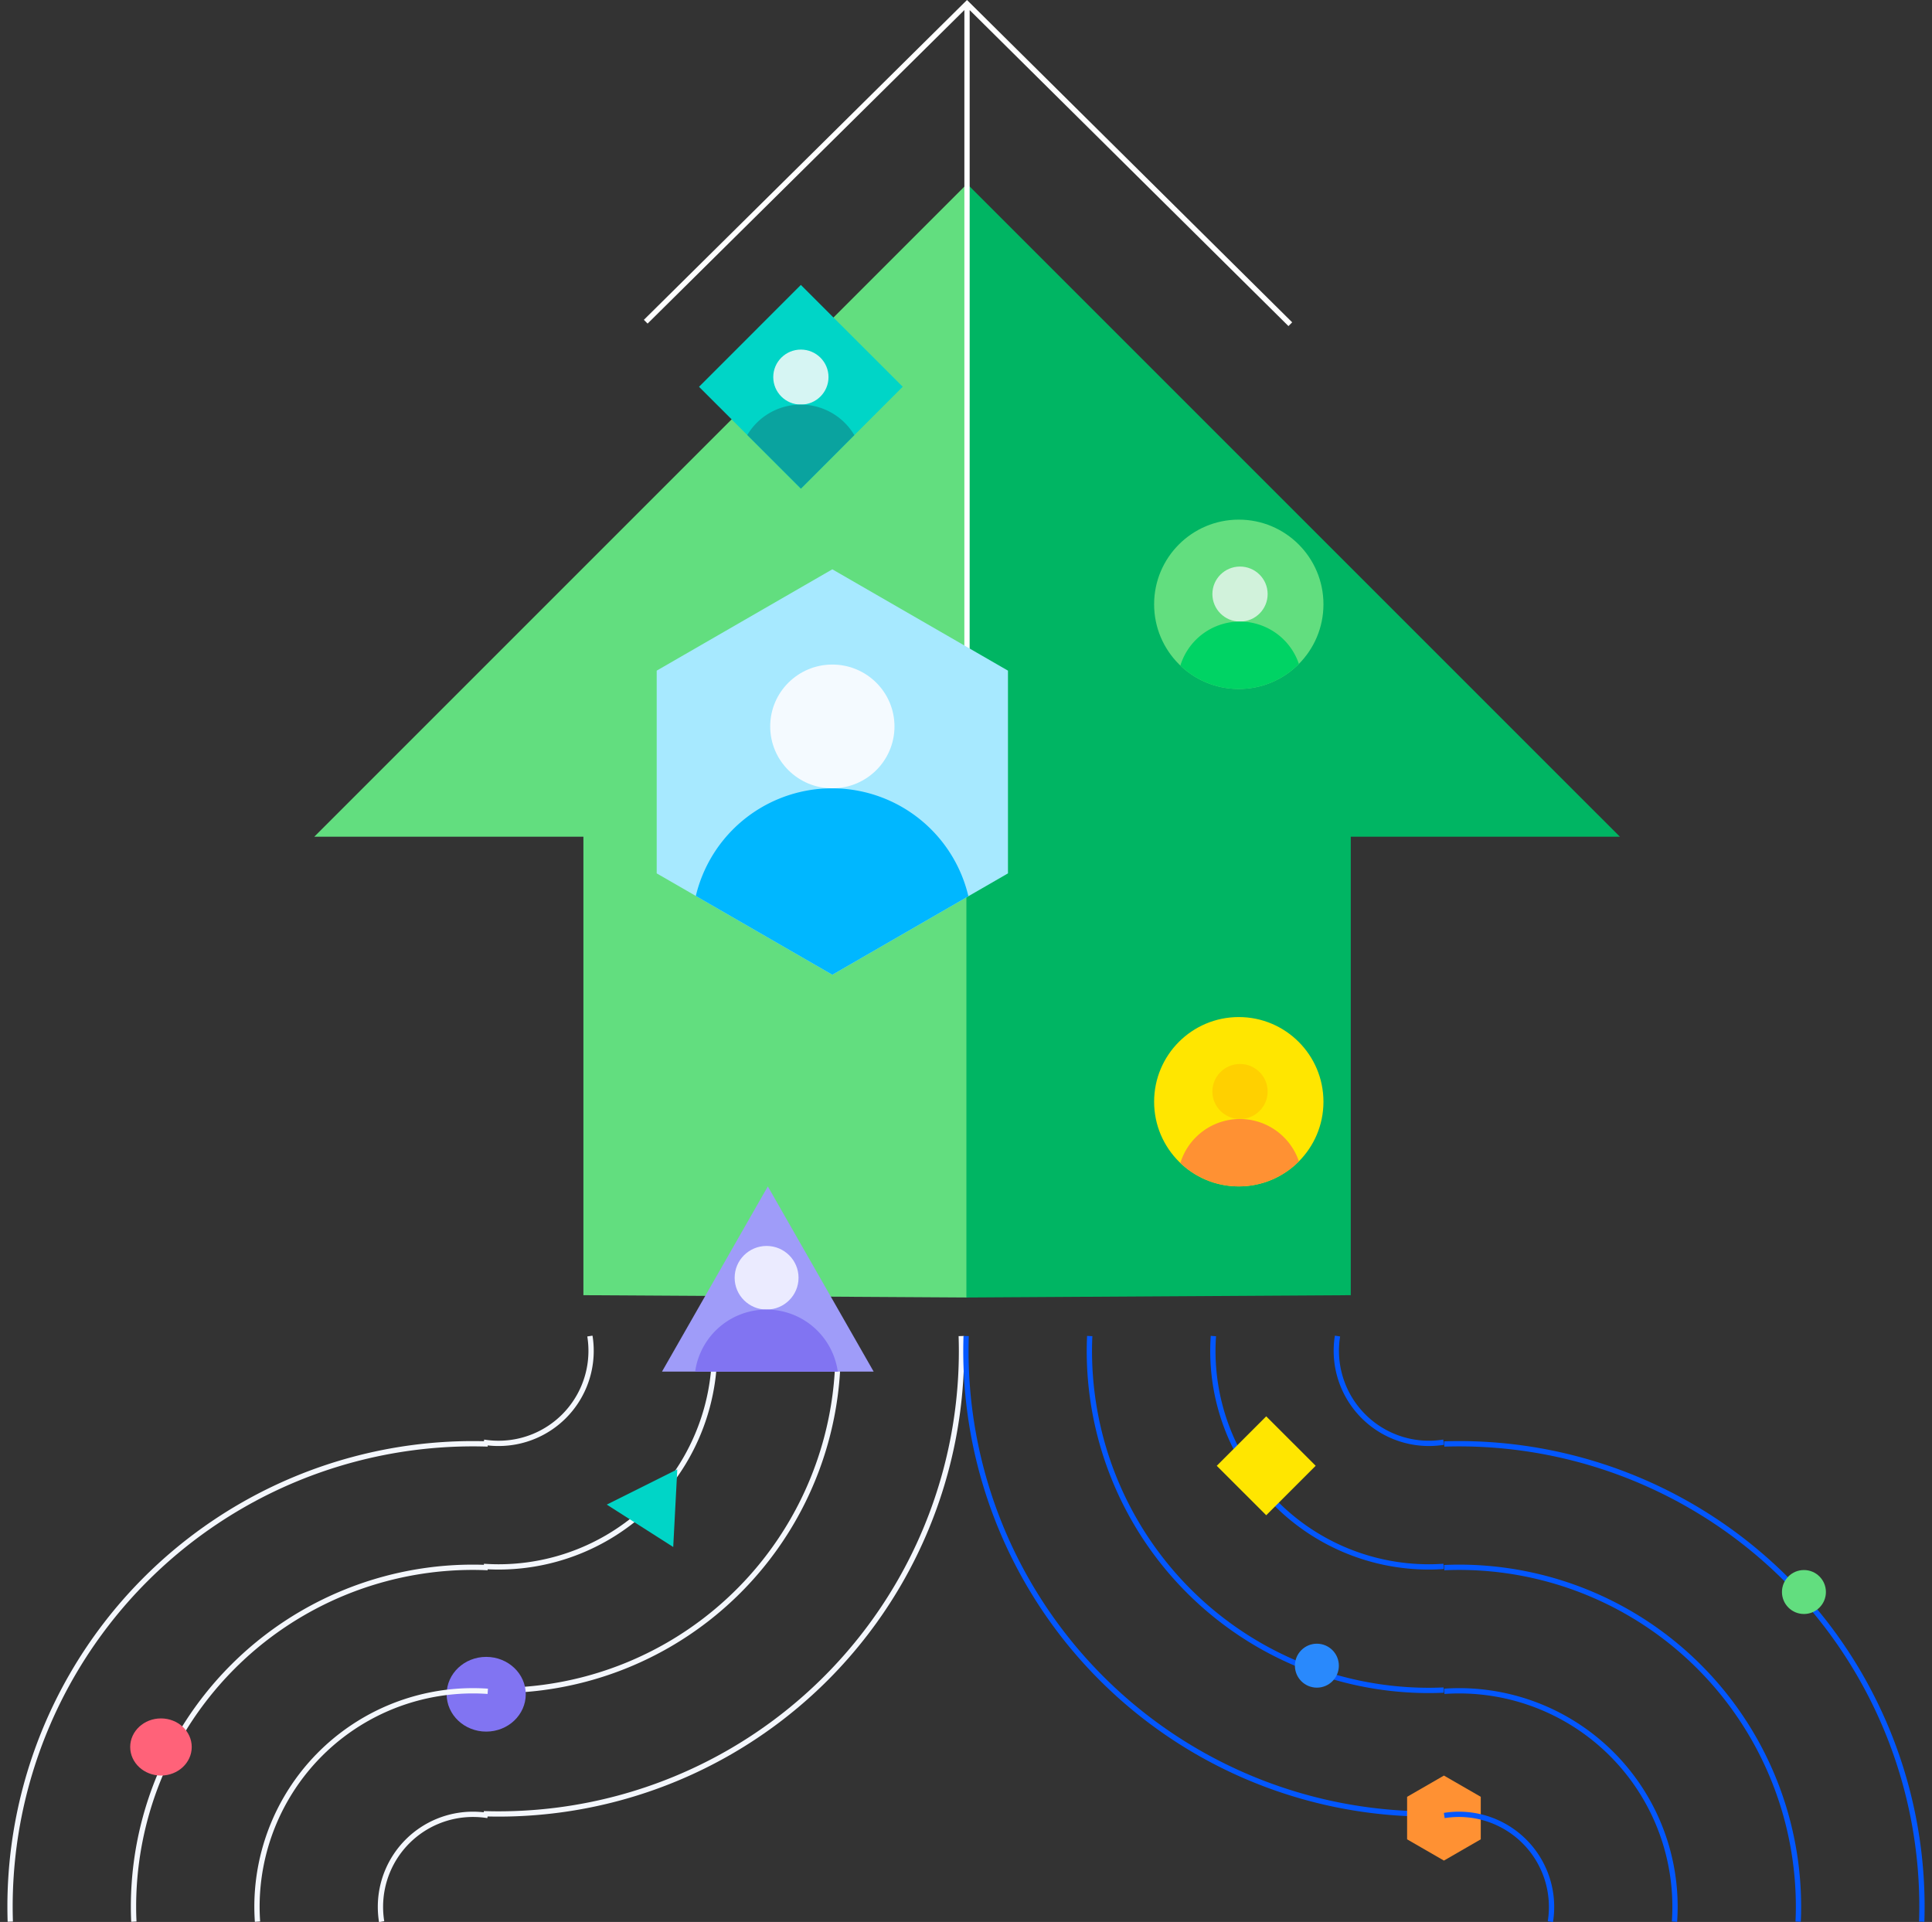
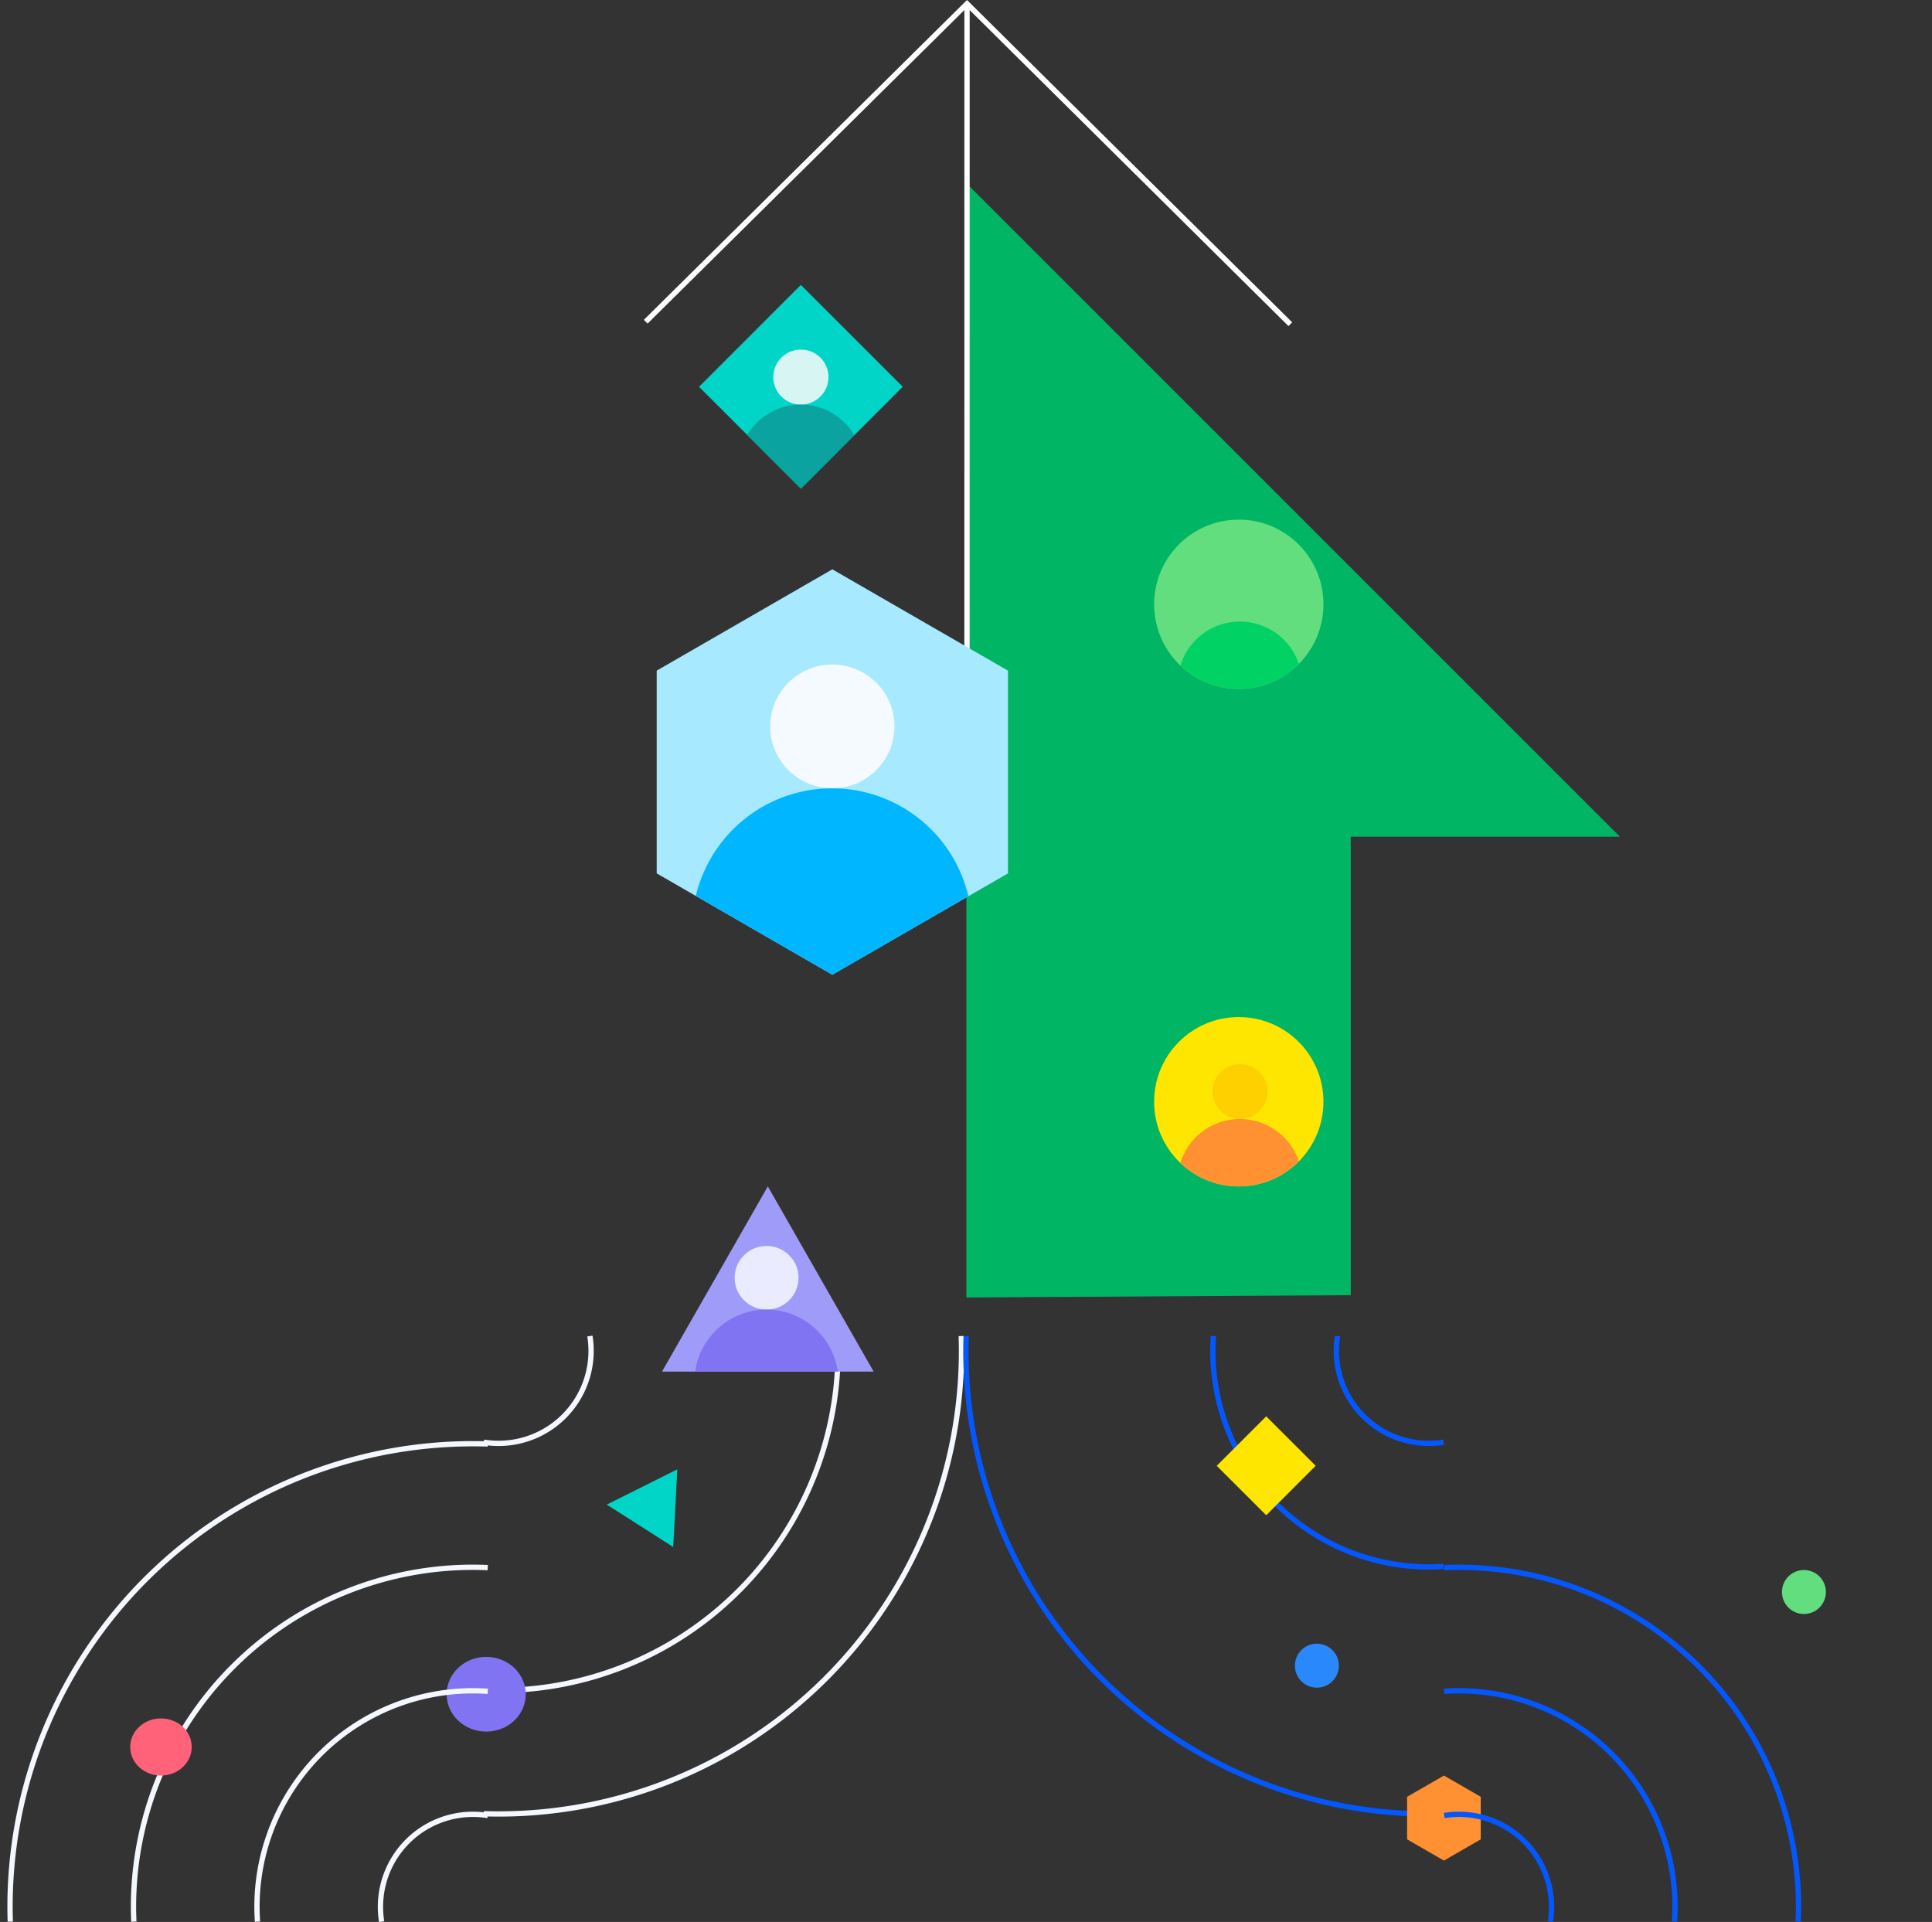
<svg xmlns="http://www.w3.org/2000/svg" width="365.099" height="363.193" viewBox="0 0 365.099 363.193">
  <rect x="0" y="0" width="365.099" height="363.193" fill="#333333" stroke="none" />
  <defs>
    <clipPath id="clip-path">
      <rect id="Rectangle_1" width="92.506" height="92.232" fill="none" stroke="#f4f7fd" stroke-width="1" />
    </clipPath>
    <clipPath id="clip-path-2">
      <rect id="Rectangle_2" width="92.505" height="92.232" fill="none" />
    </clipPath>
    <clipPath id="clip-path-4">
      <rect id="Rectangle_5" width="92.506" height="92.232" fill="none" />
    </clipPath>
    <clipPath id="clip-path-5">
      <circle id="Ellipse_7" cx="16" cy="16" r="16" transform="translate(0 0.001)" fill="#ffe600" />
    </clipPath>
    <clipPath id="clip-path-6">
      <rect id="Rectangle_7" width="27.22" height="27.22" transform="translate(-3.015 15.898) rotate(-45.011)" fill="#ffe600" />
    </clipPath>
    <clipPath id="clip-path-8">
      <path id="Path_27" d="M20,0,40,35H0Z" transform="translate(-1 -0.578)" fill="#fff" />
    </clipPath>
    <clipPath id="clip-path-9">
      <path id="Path_30" d="M75.834,106.158V67.848L42.644,48.7,9.454,67.848v38.31l33.19,19.151Z" transform="translate(-9.454 -48.697)" fill="#76c1ff" />
    </clipPath>
  </defs>
  <g id="illustration" transform="translate(-1052.023 -3125.233)">
    <g id="Group_9" transform="translate(1030.68 3067.426)">
-       <path id="Path_1" d="M86.2,195.16h50.856V281.8l72.637.438V71.668Z" transform="translate(-5.465 20.758)" fill="#62de7f" />
      <path id="Path_2" d="M209.69,195.16H158.834V281.8l-72.637.438V71.668Z" transform="translate(117.77 20.758)" fill="#00b563" />
      <g id="Group_2" transform="translate(112.706 402.727) rotate(-90)">
        <g id="Group_1" clip-path="url(#clip-path)">
          <path id="Path_3" d="M20.281,20.057a17.515,17.515,0,0,1-2.808.222A17.471,17.471,0,0,1,0,2.8,17.5,17.5,0,0,1,.222,0" transform="translate(72.166 0.057)" fill="none" stroke="#f4f7fd" stroke-miterlimit="10" stroke-width="1" />
-           <path id="Path_4" d="M43.627,43.514c-.928.063-1.862.1-2.808.1A40.814,40.814,0,0,1,0,2.8Q0,1.392.1,0" transform="translate(48.821 0.056)" fill="none" stroke="#f4f7fd" stroke-miterlimit="10" stroke-width="1" />
          <path id="Path_5" d="M66.967,66.879c-.928.046-1.868.068-2.808.068A64.15,64.15,0,0,1,0,2.8C0,1.868.023.934.068,0" transform="translate(25.481 0.057)" fill="none" stroke="#f4f7fd" stroke-miterlimit="10" stroke-width="1" />
          <path id="Path_6" d="M90.313,90.233c-.934.028-1.868.046-2.808.046A87.491,87.491,0,0,1,0,2.789C0,1.867.017.934.046,0" transform="translate(2.135 0.057)" fill="none" stroke="#f4f7fd" stroke-miterlimit="10" stroke-width="1" />
        </g>
      </g>
      <g id="Group_4" transform="translate(201.979 402.726) rotate(-90)">
        <g id="Group_3" clip-path="url(#clip-path-2)">
          <path id="Path_7" d="M20.281.222A17.5,17.5,0,0,0,.222,20.279" transform="translate(72.166 71.895)" fill="none" stroke="#0357ff" stroke-miterlimit="10" stroke-width="1" />
          <path id="Path_8" d="M43.627.1Q42.237,0,40.819,0A40.814,40.814,0,0,0,0,40.806q0,1.408.1,2.8" transform="translate(48.82 48.564)" fill="none" stroke="#0357ff" stroke-miterlimit="10" stroke-width="1" />
-           <path id="Path_9" d="M66.967.068C66.039.023,65.1,0,64.159,0A64.15,64.15,0,0,0,0,64.152c0,.928.023,1.862.068,2.8" transform="translate(25.48 25.227)" fill="none" stroke="#0357ff" stroke-miterlimit="10" stroke-width="1" />
          <path id="Path_10" d="M90.313.046C89.379.017,88.445,0,87.5,0A87.49,87.49,0,0,0,0,87.485c0,.927.017,1.86.046,2.794" transform="translate(2.135 1.896)" fill="none" stroke="#0357ff" stroke-miterlimit="10" stroke-width="1" />
          <circle id="Ellipse_1" cx="4.153" cy="4.153" r="4.153" transform="translate(34.309 64.068) rotate(90)" fill="#2989fc" />
        </g>
      </g>
      <path id="Path_11" d="M23.375,60.747V52.713L16.415,48.7l-6.96,4.016V60.75l6.96,4.016Z" transform="translate(277.795 344.636)" fill="#ff9133" />
      <rect id="Rectangle_3" width="13.218" height="13.218" transform="translate(251.279 334.799) rotate(-45.011)" fill="#ffe600" />
      <ellipse id="Ellipse_2" cx="7.475" cy="7.06" rx="7.475" ry="7.06" transform="translate(105.748 370.908)" fill="#8174f2" />
      <path id="Path_12" d="M7.344,0l7.344,12.961H0Z" transform="translate(135.622 349.466) rotate(-87)" fill="#00d5c7" />
      <g id="Group_6" transform="translate(113.575 328.493) rotate(90)">
        <g id="Group_5" clip-path="url(#clip-path)">
          <path id="Path_13" d="M20.282,20.057a17.515,17.515,0,0,1-2.808.222A17.472,17.472,0,0,1,0,2.8,17.5,17.5,0,0,1,.222,0" transform="translate(72.167 0.057)" fill="none" stroke="#f4f7fd" stroke-miterlimit="10" stroke-width="1" />
          <path id="Path_14" d="M43.627,43.514c-.928.063-1.862.1-2.808.1A40.814,40.814,0,0,1,0,2.8Q0,1.392.1,0" transform="translate(48.821 0.056)" fill="none" stroke="#f4f7fd" stroke-miterlimit="10" stroke-width="1" />
          <path id="Path_15" d="M66.968,66.879c-.928.046-1.868.068-2.808.068A64.151,64.151,0,0,1,0,2.795C0,1.868.023.934.068,0" transform="translate(25.481 0.057)" fill="none" stroke="#f4f7fd" stroke-miterlimit="10" stroke-width="1" />
          <path id="Path_16" d="M90.313,90.233c-.934.028-1.868.046-2.808.046A87.491,87.491,0,0,1,0,2.789C0,1.867.017.934.046,0" transform="translate(2.135 0.057)" fill="none" stroke="#f4f7fd" stroke-miterlimit="10" stroke-width="1" />
        </g>
      </g>
      <ellipse id="Ellipse_3" cx="5.814" cy="5.399" rx="5.814" ry="5.399" transform="translate(45.947 382.536)" fill="#ff6279" />
      <g id="Group_8" transform="translate(386.442 328.494) rotate(90)">
        <g id="Group_7" clip-path="url(#clip-path-4)">
          <path id="Path_17" d="M20.281.222A17.5,17.5,0,0,0,.222,20.279" transform="translate(72.167 71.895)" fill="none" stroke="#0357ff" stroke-miterlimit="10" stroke-width="1" />
          <path id="Path_18" d="M43.627.1Q42.237,0,40.819,0A40.814,40.814,0,0,0,0,40.806q0,1.408.1,2.8" transform="translate(48.821 48.564)" fill="none" stroke="#0357ff" stroke-miterlimit="10" stroke-width="1" />
          <path id="Path_19" d="M66.968.068C66.039.023,65.1,0,64.159,0A64.15,64.15,0,0,0,0,64.152c0,.928.023,1.862.068,2.8" transform="translate(25.481 25.227)" fill="none" stroke="#0357ff" stroke-miterlimit="10" stroke-width="1" />
-           <path id="Path_20" d="M90.313.046C89.379.017,88.446,0,87.5,0A87.491,87.491,0,0,0,0,87.49c0,.922.017,1.855.046,2.789" transform="translate(2.135 1.896)" fill="none" stroke="#0357ff" stroke-miterlimit="10" stroke-width="1" />
          <circle id="Ellipse_4" cx="4.153" cy="4.153" r="4.153" transform="translate(34.309 20.048) rotate(90)" fill="#62de7f" />
        </g>
      </g>
    </g>
    <path id="Path_21" d="M-35.241,80.927,25.471,20.838,86.569,81.4m-61.1,78.521.006-138.785" transform="translate(1209.291 3105.099)" fill="none" stroke="#fff" stroke-miterlimit="10" stroke-width="1" />
    <g id="Group_24" transform="translate(-127.877 2973.426)">
      <g id="Group_12" transform="translate(1379.105 347.404)">
        <g id="Group_11" transform="translate(18.894 -3.404)">
          <g id="Group_10" clip-path="url(#clip-path-5)">
            <circle id="Ellipse_5" cx="16" cy="16" r="16" transform="translate(0 0.001)" fill="#ffe600" />
            <ellipse id="Ellipse_6" cx="5.221" cy="5.199" rx="5.221" ry="5.199" transform="translate(11.011 8.869)" fill="#ffd000" />
            <path id="Path_22" d="M11.791,0A11.769,11.769,0,1,1,0,11.769,11.769,11.769,0,0,1,11.791,0Z" transform="translate(4.441 19.267)" fill="#ff9133" />
          </g>
        </g>
      </g>
      <g id="Group_15" transform="translate(1374.12 245.404)">
        <g id="Group_14" transform="translate(18.894 -3.404)">
          <g id="Group_13" transform="translate(-78 -33)" clip-path="url(#clip-path-6)">
            <rect id="Rectangle_6" width="27.22" height="27.22" transform="translate(-3.015 15.898) rotate(-45.011)" fill="#00d5c7" />
            <ellipse id="Ellipse_8" cx="5.221" cy="5.199" rx="5.221" ry="5.199" transform="translate(11.011 8.867)" fill="#d6f5f3" />
            <path id="Path_23" d="M11.791,0A11.769,11.769,0,1,1,0,11.769,11.769,11.769,0,0,1,11.791,0Z" transform="translate(4.441 19.268)" fill="#0aa39f" />
          </g>
        </g>
      </g>
      <g id="Group_18" transform="translate(1379.105 253.404)">
        <g id="Group_17" transform="translate(18.894 -3.404)">
          <g id="Group_16" clip-path="url(#clip-path-5)">
            <circle id="Ellipse_9" cx="16" cy="16" r="16" transform="translate(0 0.001)" fill="#62de7f" />
-             <ellipse id="Ellipse_10" cx="5.221" cy="5.199" rx="5.221" ry="5.199" transform="translate(11.011 8.869)" fill="#d1f2db" />
            <path id="Path_24" d="M11.791,0A11.769,11.769,0,1,1,0,11.769,11.769,11.769,0,0,1,11.791,0Z" transform="translate(4.441 19.267)" fill="#00d364" />
          </g>
        </g>
      </g>
      <g id="Group_21" transform="translate(1306 376.578)">
        <g id="Group_20">
          <g id="Group_19" clip-path="url(#clip-path-8)">
            <path id="Path_25" d="M20,0,40,35H0Z" transform="translate(-1 -0.578)" fill="#9f9cf9" />
            <ellipse id="Ellipse_12" cx="6.037" cy="6.011" rx="6.037" ry="6.011" transform="translate(12.73 10.676)" fill="#ebebff" />
            <path id="Path_26" d="M13.634,0A13.608,13.608,0,1,1,0,13.608,13.608,13.608,0,0,1,13.634,0Z" transform="translate(5.135 22.699)" fill="#8174f2" />
          </g>
        </g>
      </g>
      <g id="Group_23" transform="translate(1302.297 257.966)">
        <g id="Group_22" transform="translate(1.703 1.422)" clip-path="url(#clip-path-9)">
          <path id="Path_28" d="M75.834,106.158V67.848L42.644,48.7,9.454,67.848v38.31l33.19,19.151Z" transform="translate(-9.454 -48.697)" fill="#a7e9ff" />
          <ellipse id="Ellipse_13" cx="11.743" cy="11.692" rx="11.743" ry="11.692" transform="translate(21.448 18)" fill="#f4faff" />
          <path id="Path_29" d="M26.518,0A26.467,26.467,0,1,1,0,26.467,26.467,26.467,0,0,1,26.518,0Z" transform="translate(6.674 41.386)" fill="#00b7ff" />
        </g>
      </g>
    </g>
  </g>
</svg>